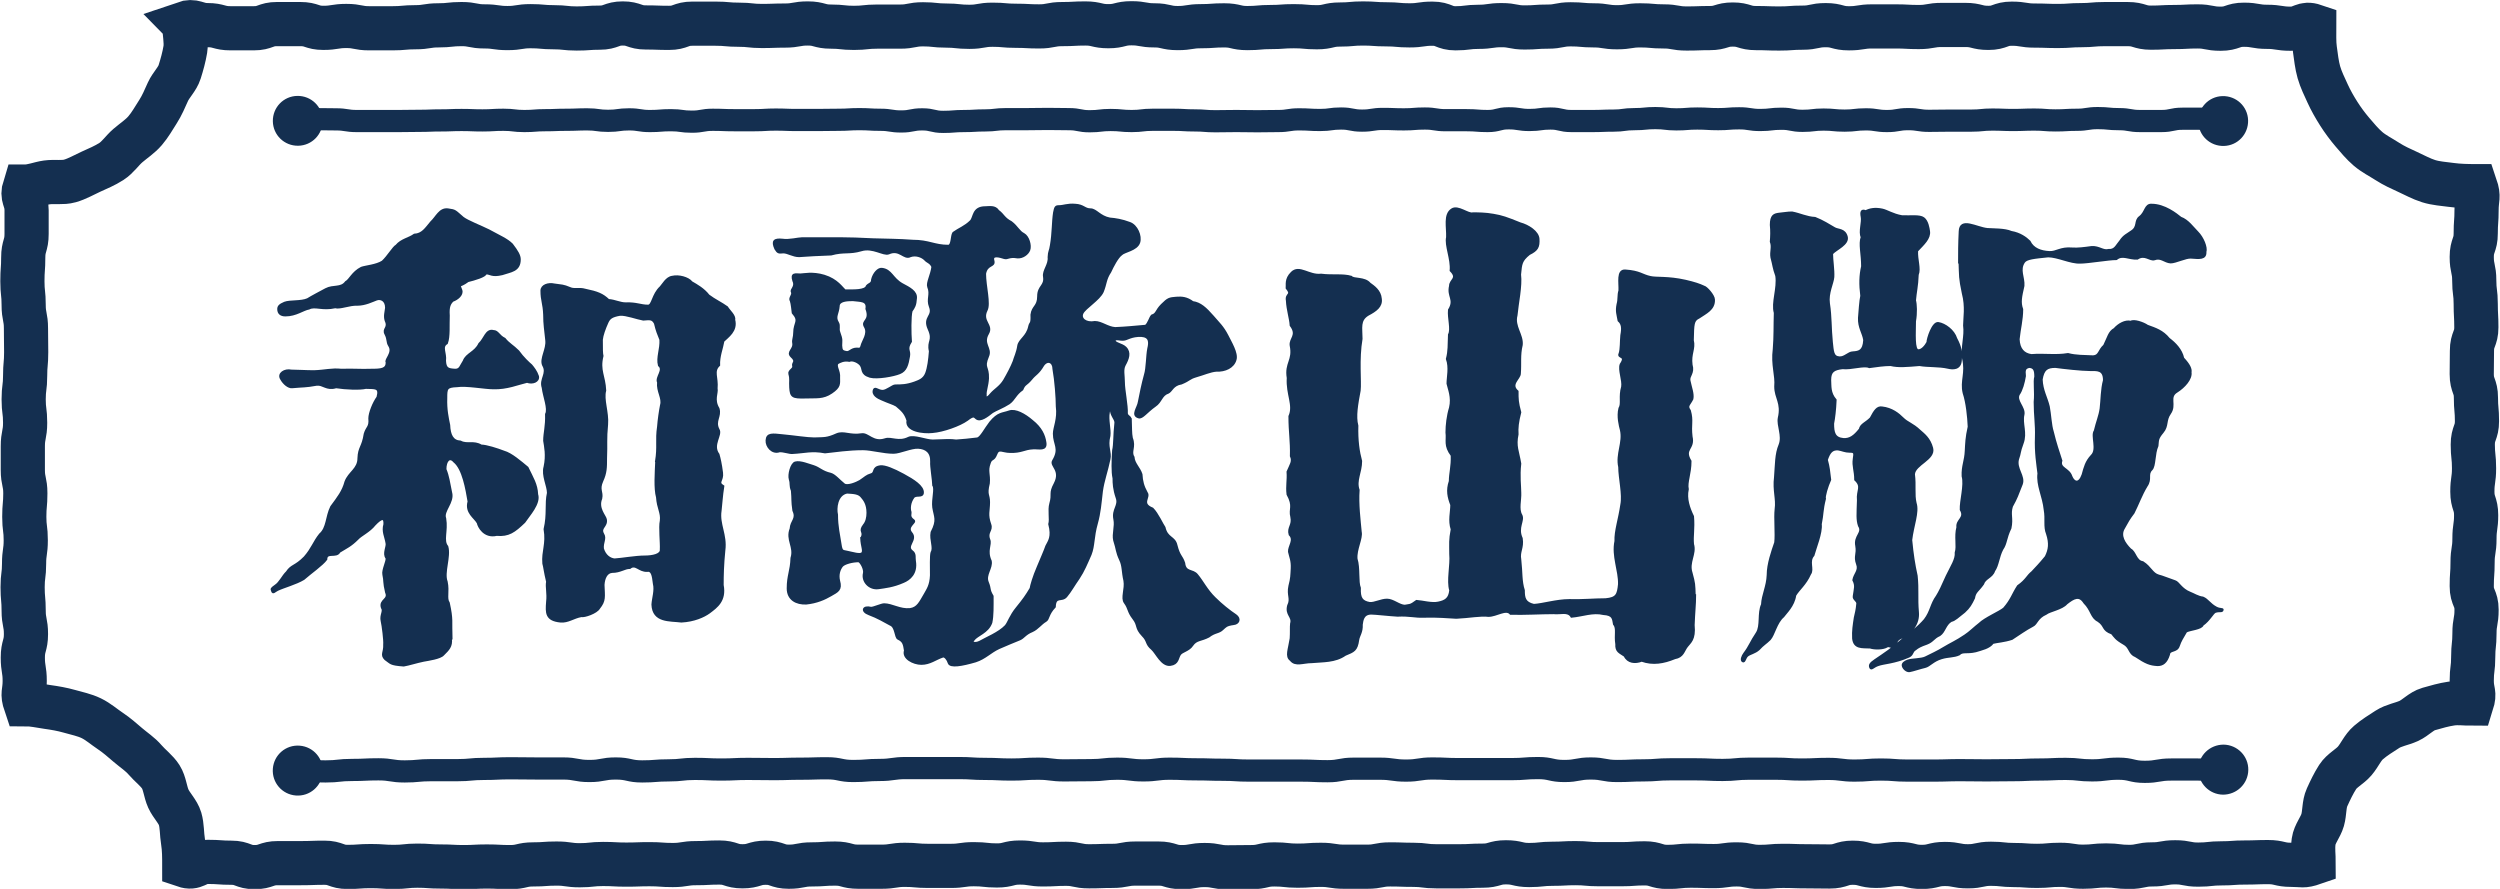
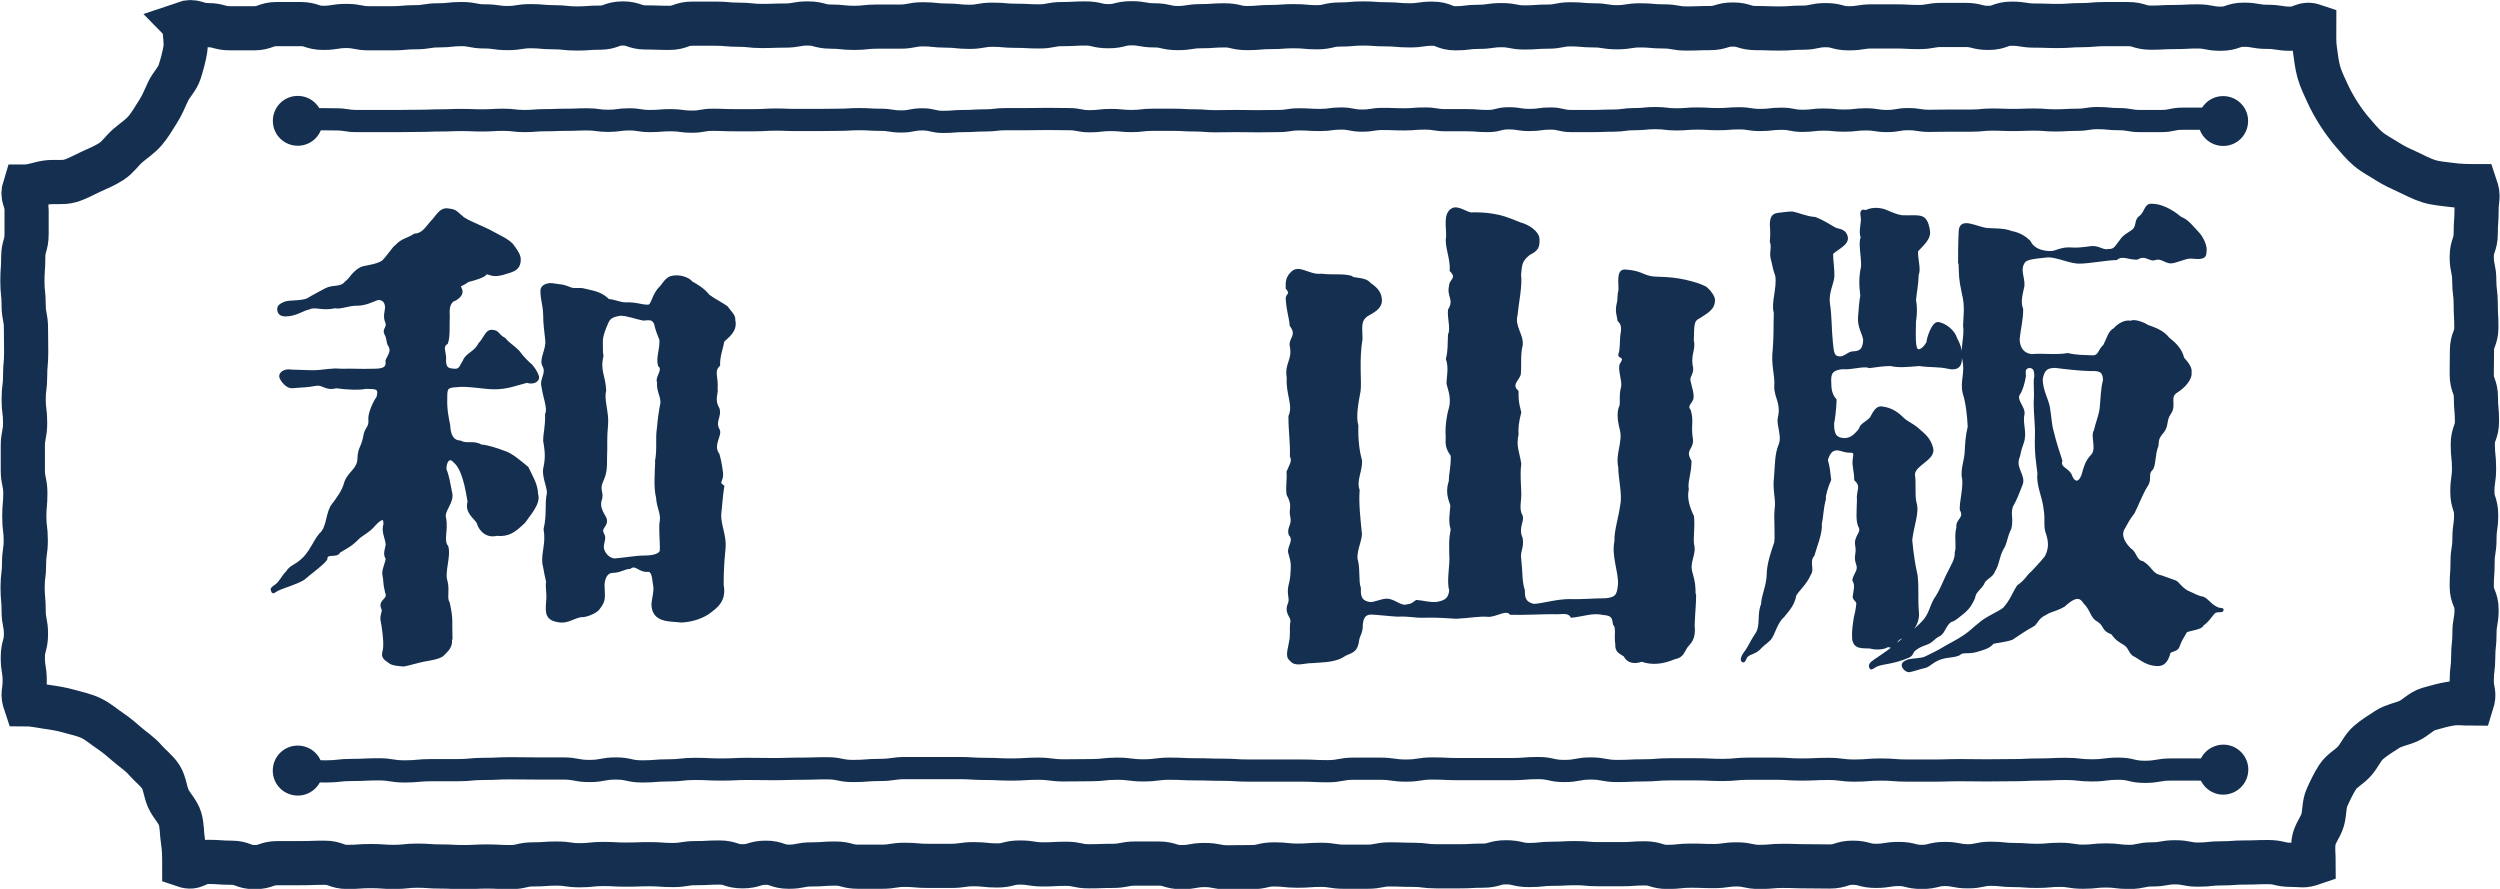
<svg xmlns="http://www.w3.org/2000/svg" id="_レイヤー_2" data-name="レイヤー 2" viewBox="0 0 119.39 42.45">
  <defs>
    <style>
      .cls-1 {
        stroke-width: 1.06px;
      }

      .cls-1, .cls-2, .cls-3 {
        stroke: #142f50;
        stroke-miterlimit: 10;
      }

      .cls-1, .cls-3 {
        fill: none;
      }

      .cls-2 {
        stroke-width: .1px;
      }

      .cls-2, .cls-4 {
        fill: #142f50;
      }

      .cls-3 {
        stroke-width: 2.11px;
      }

      .cls-4 {
        stroke-width: 0px;
      }
    </style>
  </defs>
  <g id="_レイヤー_1-2" data-name="レイヤー 1">
    <g>
      <g>
        <path class="cls-2" d="m21.53,30.49c.05.38-.12.53-.36.77-.14.17-.72.25-.94.29-.34.07-.71.19-.95.23-.67-.05-.6-.11-.88-.3-.22-.22-.03-.32-.05-.7.02-.19-.07-.91-.12-1.12-.07-.29.13-.47.01-.64-.12-.38.36-.37.2-.73-.12-.5-.06-.54-.13-.85-.05-.22.19-.65.15-.79-.17-.22.05-.55,0-.72-.05-.31-.2-.55-.1-.89.02-.34-.13-.34-.47.02-.24.31-.66.5-.81.67-.34.34-.53.41-.87.62-.14.29-.63-.02-.63.36-.19.26-.75.65-1.08.94-.36.22-.96.38-1.25.52-.14.07-.21.18-.25.06-.05-.12-.04-.12.15-.26.22-.14.35-.46.55-.65.22-.34.4-.25.85-.71.36-.41.44-.73.73-1.09.36-.31.3-.84.54-1.32.34-.46.56-.74.68-1.19.17-.46.62-.6.62-1.13.02-.53.2-.51.3-1.16.1-.34.26-.31.22-.74,0-.26.2-.75.39-1.01.14-.5-.13-.43-.56-.45-.29.07-.96.04-1.42-.03-.46.14-.62-.16-.93-.12-.55.1-.64.07-1.17.12-.17.02-.4-.17-.52-.39-.17-.26.17-.47.48-.4.26,0,.7.03,1.09.03.55-.02.84-.12,1.3-.07.6-.02.93.02,1.41,0,.5,0,.76-.02.76-.36-.1-.12.34-.45.12-.79-.12-.19-.04-.29-.18-.56-.14-.26.18-.28.01-.64-.07-.22,0-.42.02-.61,0-.38-.27-.47-.46-.4-.19.07-.54.25-.92.25-.36-.02-.83.19-1.05.12-.62.14-.97-.09-1.25.06-.29.05-.62.33-1.13.33-.22,0-.34-.1-.34-.3,0-.12.06-.2.3-.3.26-.1.79-.03,1.1-.17.19-.12.61-.34.87-.48.36-.19.72-.02.96-.34.19-.1.31-.46.74-.68.19-.07.72-.11,1.01-.3.26-.24.52-.69.66-.76.24-.29.6-.33.86-.52.38-.02.54-.29.8-.6.26-.24.41-.66.8-.61.38.05.33.07.72.4.22.17.85.41,1.23.6.53.29.87.43,1.11.67.26.34.37.53.37.72,0,.55-.44.56-.84.7-.5.12-.56-.04-.78-.04,0,.14-.56.3-.85.37-.46.34-.44.08-.32.44.07.22-.2.43-.41.5-.14.14-.22.28-.19.71-.02.46.03,1-.09,1.32-.29.17-.04.46-.09.84.02.38.15.41.49.43.24,0,.25-.18.41-.42.12-.34.55-.41.74-.82.26-.24.33-.7.67-.61.22,0,.25.23.54.37.19.24.39.33.65.59.22.31.5.57.62.67.1.12.24.29.32.53.05.24-.26.36-.52.26-.43.1-.96.33-1.61.31-.41,0-1.29-.17-1.74-.1-.5.02-.51.11-.51.57-.02.55.07.95.14,1.29.02.48.16.77.54.79.31.17.63-.03.99.19.24,0,.77.17,1.08.29.36.1.79.48,1.13.76.24.5.44.8.46,1.28.14.43-.39.99-.61,1.32-.48.46-.75.66-1.32.61-.6.14-.87-.4-.9-.57-.14-.26-.59-.49-.44-1.02-.1-.58-.26-1.57-.69-1.91-.22-.26-.42-.04-.42.37.14.34.17.62.27,1.1.14.48-.42.89-.28,1.25.1.6-.14,1.05.1,1.34.14.48-.2,1.24-.03,1.68.1.48-.05.79.1,1.01.18.83.1.85.13,1.7Zm13.02-14.21c-.07.36-.23.75-.21,1.16-.31.29-.07.58-.12,1.11.05.22-.17.53.09.96.12.38-.21.59,0,1,.17.26-.34.73,0,1.19.05.17.12.47.17.88.05.38-.25.45.06.64-.07.43-.1.93-.13,1.17-.1.65.28,1.15.18,1.89-.07.7-.08,1.2-.08,1.66.14.74-.28,1.04-.64,1.31-.26.19-.73.4-1.33.43-.55-.07-1.35.03-1.38-.81.02-.31.15-.68.07-.99-.05-.41-.09-.66-.33-.62-.38.02-.54-.36-.82-.14-.26,0-.45.19-.85.19-.26.02-.39.29-.41.62.02.58.08.75-.21,1.11-.12.22-.71.42-.85.38-.38.07-.63.29-.99.26-.7-.07-.68-.41-.64-.94.05-.41-.05-.7,0-.96-.12-.5-.13-.7-.18-.87-.05-.6.18-.92.06-1.64.17-.72.04-1.2.16-1.73,0-.34-.28-.84-.16-1.25.12-.55.02-.98-.02-1.24,0-.38.11-.69.09-1.27.14-.26-.11-.84-.16-1.27-.14-.41.26-.67.02-1.07-.14-.31.2-.76.15-1.19-.05-.5-.1-.76-.1-1.22-.02-.55-.13-.67-.13-1.15,0-.24.31-.36.62-.29.34.05.41.03.74.17.22.1.42-.01.73.08.58.12.83.22,1.11.49.31.02.54.16.83.16.5-.02.7.11,1.06.11.22,0,.21-.53.6-.89.1-.1.28-.46.56-.49.29-.07.75.04.92.26.24.14.57.32.81.63.29.22.62.37.88.56.1.17.39.41.34.6.14.53-.31.81-.53,1.03Zm-3.22,5.76c.12-.72,0-1,.1-1.67.02-.29.09-.78.14-1.02.1-.34-.19-.66-.14-1.09-.12-.24.31-.59.04-.81-.1-.38.1-.78.07-1.23-.12-.31-.16-.37-.26-.78-.12-.22-.22-.21-.56-.18-.29-.05-.82-.25-1.11-.23-.41.07-.51.17-.6.36-.14.31-.25.62-.27.83,0,.48,0,.64.03.78-.17.7.1.95.13,1.65-.12.43.14,1.04.09,1.62-.07.72-.02.92-.05,1.62,0,.43,0,.69-.18,1.08-.19.43.02.5-.05.84-.19.46.19.83.22.99.07.34-.3.39-.13.7.14.22-.04.39-.01.7.1.34.34.5.56.52.34-.02,1.01-.14,1.44-.14.36,0,.8-.08.77-.34.02-.31-.07-1.06,0-1.37.05-.38-.15-.61-.18-1.12-.12-.43-.06-1.19-.04-1.7Z" />
-         <path class="cls-2" d="m54,20.02c.02.46,0,.64.05.9.17.43-.09.64.08.91.02.31.28.51.38.82.02.34.08.57.25.88.17.22-.32.52.28.76.24.24.48.78.57.9.12.53.48.44.57.85.14.55.25.49.37.85.05.48.41.3.62.57.26.31.45.72.84,1.1.31.31.71.63,1,.82.24.17.14.4-.1.42-.36.05-.38.12-.52.24-.19.19-.36.12-.67.36-.36.19-.59.13-.78.41-.17.26-.49.29-.59.44-.12.17-.08.45-.46.5-.41.05-.66-.56-.87-.75-.31-.26-.18-.38-.45-.65-.36-.38-.18-.48-.45-.82-.26-.34-.19-.46-.4-.75-.17-.22.05-.66-.02-1.05-.1-.43-.06-.7-.2-.99-.19-.41-.14-.48-.29-.94-.07-.31.08-.66.01-1-.1-.48.25-.65.11-1.03-.14-.41-.15-.69-.15-.93-.07-.31-.05-.82-.02-1.33.07-.29.04-.71.11-1.33,0-.19-.24-.35-.22-.69.02-.38.17-.4.12-.35-.12.12-.18.28-.22.55-.07.36.07.81.03,1.12-.14.53.08.78,0,1.12-.12.58-.29,1.02-.36,1.53-.07.6-.1,1.03-.24,1.53-.19.67-.13,1.06-.3,1.49-.19.43-.33.78-.57,1.14-.22.31-.4.64-.59.86-.22.26-.53-.05-.55.5-.34.36-.28.58-.43.67-.24.14-.38.37-.65.49-.34.14-.4.31-.59.39-.41.17-.57.23-1,.42-.41.19-.65.48-1.11.63-.65.19-1.21.29-1.28.08-.05-.17-.18-.33-.28-.31-.36.12-.62.35-1.03.35-.38,0-.9-.27-.78-.63-.05-.31-.07-.45-.33-.57-.14-.07-.1-.57-.37-.67-.26-.14-.61-.35-1.02-.5-.38-.14-.29-.4.1-.3.12,0,.5-.17.62-.17.38,0,.76.28,1.24.23.36-.05.47-.31.71-.72.12-.22.27-.41.29-.89,0-.36-.02-.96.03-1.1.14-.22-.07-.6,0-.96.31-.6.15-.73.08-1.19-.05-.38.12-.9,0-1.05,0-.22-.12-.92-.1-1.12.02-.48-.26-.66-.62-.68-.34-.02-.87.24-1.18.24-.48,0-1.06-.17-1.46-.17-.7,0-1.33.1-1.81.15-.65-.12-.95,0-1.55.03-.14.02-.44-.1-.63-.08-.34.12-.63-.23-.61-.52.02-.34.29-.29.77-.24.55.05,1.16.15,1.5.15.46-.02.6.02,1.08-.2.34-.14.62.09,1.19,0,.31-.05.54.43,1.12.24.29-.1.64.17,1.12-.07.26-.12.83.13,1.15.13.58-.02.86-.04,1.12,0,.29-.02.64-.05,1.02-.1.17-.05.37-.46.61-.77.38-.46.57-.4.91-.52.29-.1.73.14,1.09.45.43.34.58.69.63,1.02.07.41-.3.27-.59.29-.43.02-.55.19-1.1.17-.36,0-.54-.21-.66.12-.12.31-.23.16-.31.42-.14.38,0,.52-.04.96-.14.58.01.52.01.9,0,.43-.11.59.06,1.07.1.29-.19.36-.05.72.1.24-.16.52.07,1.02.07.34-.29.66-.14,1.02.14.34.03.32.23.66,0,.5.01.93-.06,1.26-.17.48-.68.59-.85.83-.14.14.08.2.3.09.29-.17.92-.42,1.24-.76.14-.17.21-.47.53-.86.31-.38.46-.59.66-.93.02-.14.14-.56.34-1.02.14-.34.34-.79.41-1,.12-.24.3-.43.14-1.05.07-.24-.04-.66.05-.98.14-.48-.05-.47.21-.95.34-.65-.22-.85-.08-1.09.36-.6.04-.77.04-1.3,0-.29.22-.7.14-1.3,0-.41-.06-1.23-.16-1.79,0-.34-.28-.47-.49-.18-.24.41-.38.42-.57.66-.26.31-.31.21-.43.5-.34.24-.37.47-.63.66-.29.19-.65.32-.8.42-.24.19-.57.45-.76.3-.1-.07-.11-.19-.44.07-.36.26-1.15.54-1.66.58-.43.05-1.29-.05-1.19-.55-.12-.38-.29-.5-.53-.71-.17-.1-.33-.13-.71-.3-.17-.07-.46-.22-.36-.46.05-.12.2.06.41.06.19,0,.48-.26.6-.26.29,0,.54,0,.93-.14.17-.07.43-.13.55-.44.1-.26.15-.65.18-1.06-.12-.5.2-.49-.06-1.06-.26-.58.25-.59.06-1.07-.14-.36.07-.58-.08-.94-.07-.19.15-.56.2-.96-.1-.22-.24-.21-.36-.35-.14-.14-.43-.25-.69-.16-.31.17-.51-.37-1.04-.13-.24.1-.76-.32-1.31-.15-.58.17-.82.03-1.44.2-.67.02-1.03.05-1.53.08-.29,0-.54-.18-.75-.18-.22.02-.26.03-.38-.17-.17-.38-.05-.47.34-.43.31.05.75-.07.94-.07.91,0,1.27,0,1.82,0,.46,0,.94.02,1.56.05.67.02,1.22.02,1.9.07.77,0,1.03.24,1.7.24.19-.02.14-.48.24-.62.26-.19.56-.29.83-.56.17-.17.09-.66.69-.66.19,0,.47-.07.62.17.26.19.26.35.62.54.29.22.36.45.6.57.22.12.34.54.26.76-.07.19-.32.37-.56.35-.41-.07-.46.08-.63.03-.22-.07-.62-.19-.52.14.07.29-.31.13-.4.61,0,.6.24,1.44.07,1.75-.26.53.31.7.07,1.11-.29.5.18.7,0,1.09-.24.58.02.45,0,1.05-.02.36-.13.6-.11.79-.02.14.06.2.25-.04.19-.22.44-.34.63-.65.17-.29.36-.65.46-.91.05-.19.17-.41.22-.75.05-.29.42-.43.52-.91.05-.24.13-.08.11-.57.05-.41.32-.38.32-.88s.35-.48.28-.94c-.05-.29.26-.57.22-.93.01-.29.07-.28.11-.57.1-.58.08-1.11.15-1.56.05-.26.08-.3.22-.3.24,0,.41-.1.78-.07.41.02.45.22.74.22.26,0,.44.35.92.44.26.02.58.07.95.21.34.12.55.62.45.93-.12.36-.71.42-.85.57-.19.14-.41.57-.53.83-.24.36-.2.56-.36.95-.17.38-.85.77-.97,1.03s.16.5.6.42c.31,0,.61.27.97.29.48-.02.9-.06,1.45-.11.14-.1.21-.4.3-.49.24-.07.19-.23.47-.51.31-.31.36-.31.7-.34.26-.02.5,0,.78.21.36.05.61.28.97.69.26.31.46.47.69.92.14.29.48.83.38,1.14-.1.36-.5.54-.91.52-.29.02-.61.17-.97.27-.34.1-.29.17-.7.34-.43.07-.46.37-.65.45-.31.1-.32.43-.61.62-.41.29-.61.6-.78.55-.36-.1-.03-.45.01-.74.07-.36.17-.86.29-1.29.1-.31.09-.92.16-1.26.07-.29.08-.57-.33-.6-.48-.02-.71.18-.85.18-.17.02-.4-.08-.43.04-.02.14.35.17.52.34.24.24.12.54-.04.83-.12.22-.04.5-.04.83,0,.36.16,1.11.14,1.49.04.16.16.12.18.27Zm-12.06,8.07c-.43.05-.77-.33-.68-.71.05-.17-.13-.53-.25-.58-.31,0-.67.1-.79.22-.14.17-.22.43-.15.72.12.43-.07.5-.4.69-.29.17-.67.34-1.17.39-.46.02-.88-.19-.88-.72,0-.62.16-.83.18-1.45.17-.53-.25-.87-.04-1.4.02-.38.32-.46.13-.87-.07-.48-.03-.52-.07-.95-.1-.24-.03-.33-.1-.54-.07-.22.07-.75.26-.8.24-.07.67.12.86.17.31.1.4.27.83.37.19.05.41.32.65.51.17.1.58-.07.75-.17.26-.17.3-.25.54-.32.22-.07.03-.33.44-.38.22-.02.61.14,1.09.4.48.26.96.56.93.87-.02.22-.33.05-.45.21-.19.26-.19.56-.14.7.02.1-.09.23.15.4.14.1-.37.29-.11.6.29.34-.3.62.04.88.17.12.1.31.13.46.1.6-.26.88-.55,1-.5.22-.87.25-1.2.3Zm-.83-10.65c-.1-.14-.38-.28-.55-.21-.26-.05-.45.05-.57.12-.1.17.11.36.08.68,0,.31.05.44-.36.72s-.73.21-1.23.23c-.65.02-.71-.04-.74-.47-.02-.31.03-.41-.04-.65-.05-.17.23-.24.18-.38-.05-.17.2-.2-.09-.46-.22-.22.16-.33.09-.66-.02-.14.05-.25.05-.47,0-.5.29-.54-.07-.95-.02-.14-.04-.42-.09-.57-.1-.14.12-.28.05-.43-.07-.12.21-.24.07-.53-.12-.38.1-.3.34-.3.14,0,.57-.11,1.13.06.62.19.85.58.99.7.41,0,.98.03,1.05-.21.1-.12.25-.1.25-.31.07-.29.29-.53.46-.51.46.05.49.46.97.73.36.19.69.36.66.67-.02.34-.09.44-.21.61-.07.26-.06,1.08-.03,1.46-.24.38-.04.41-.09.7-.07.41-.14.69-.45.81-.29.12-1.07.26-1.41.17-.46-.14-.3-.37-.45-.56Zm.03-.91c.05-.24.36-.59.17-.92-.19-.31.29-.26.07-.86.07-.43-.31-.37-.65-.42-.29,0-.68.02-.68.29-.02.34-.21.51-.04.78.1.17,0,.28.07.47.14.38.09.39.09.63.02.19.01.27.23.31.17.05.24-.16.52-.16.14.02.19,0,.22-.12Zm0,9.17c.17-.34-.14-.29.12-.63.12-.14.17-.36.17-.58,0-.43-.17-.63-.27-.75-.14-.19-.37-.2-.71-.22-.5.1-.55.77-.48,1.06,0,.58.1.94.17,1.42.05.36.12.3.31.35.26.05.64.18.73.06s-.03-.3-.05-.71Z" />
        <path class="cls-2" d="m80.95,28.43c0,.43-.05.84-.07,1.42.07.7-.18.83-.32,1.02-.17.22-.18.49-.58.56-.53.22-1.05.31-1.58.12-.31.12-.66.09-.81-.23-.24-.17-.42-.2-.4-.56-.07-.43.06-.76-.11-.95-.05-.26-.03-.46-.51-.49-.5-.12-.99.08-1.52.13-.17-.29-.53-.13-.86-.17-.58,0-1.42.05-2.05.03-.22-.26-.67.1-1.06.1-.36-.05-.91.06-1.53.09-.41-.02-.88-.07-1.56-.05-.41.02-.68-.08-1.25-.05-.36-.02-1.08-.1-1.25-.1-.41,0-.43.34-.46.53.02.36-.14.52-.17.73-.07.5-.21.54-.62.71-.48.34-1.07.3-1.6.35-.41,0-.78.19-1-.1-.24-.17-.08-.5,0-1.03.02-.26,0-.56.02-.71.1-.34-.26-.41-.14-.86.17-.34-.04-.48.06-.94.1-.38.09-.5.11-.83.02-.38-.08-.56-.13-.8-.02-.26.29-.56.03-.82-.1-.34.17-.44.08-.85-.1-.38.14-.49-.18-1.07-.05-.41.03-.67,0-1.08.14-.34.28-.49.16-.75.02-.72-.07-1.13-.07-1.9.24-.53-.13-1.04-.08-1.83-.12-.72.29-.83.14-1.55-.05-.34.36-.48,0-.96-.02-.34-.16-.74-.18-1.18-.07-.36.28-.24-.01-.6.02-.14-.08-.43.24-.74.36-.36.82.17,1.4.1.55.07,1.03-.02,1.44.1.1.14.64.03.88.32.19.14.5.34.53.73.05.36-.23.56-.61.76-.43.26-.31.63-.31,1.15-.17.98-.04,2.04-.09,2.47-.12.65-.23,1.23-.11,1.68-.02.7.06,1.25.18,1.69,0,.53-.28.93-.12,1.38-.05.67.05,1.45.1,2,.07.31-.24.83-.2,1.29.14.43.04,1.1.16,1.39-.02.48.09.65.47.72.24.02.54-.16.83-.16s.59.29.85.29c.24-.05.24.01.56-.23.29.02.73.15,1.04.08.34-.07.53-.19.57-.59-.14-.46.05-1.2,0-1.73,0-.53-.03-.65.07-1.18-.14-.43-.02-.81-.02-1.17-.14-.36-.22-.69-.07-1.13,0-.38.11-.7.09-1.23-.36-.48-.2-.71-.25-1.1,0-.34.05-.79.17-1.18.12-.5-.07-.91-.12-1.15,0-.31.12-.77-.03-1.18.1-.38.08-.66.1-1.16.14-.26-.04-.79,0-1.18.31-.5-.07-.64.05-1.14,0-.31.41-.35.03-.74.05-.55-.26-1.2-.17-1.59.02-.48-.15-1.09.23-1.33.29-.19.78.26,1,.19.22,0,.6,0,.98.07.41.07.61.14,1.28.41.38.1.85.4.87.74.02.38-.05.53-.44.72-.38.31-.39.45-.44.98.07.53-.12,1.4-.17,1.95-.14.53.3.93.25,1.41-.12.5-.05.87-.09,1.37,0,.24-.5.51-.11.85,0,.38,0,.52.13,1-.12.46-.15.76-.13,1.05-.12.58.03.8.13,1.4-.07.6,0,1.08,0,1.39.02.34-.12.78.05,1.07.14.26-.22.59.02,1.11.07.46-.14.63-.07,1.01.07.62.03,1.04.17,1.47,0,.36.04.6.48.7.41-.02,1.09-.23,1.69-.23.62.02,1.19-.04,1.74-.04.53-.05.59-.22.64-.72.02-.65-.32-1.34-.17-2.06-.02-.48.18-1.04.28-1.74.1-.48-.1-1.27-.1-1.8-.14-.62.22-1.17.08-1.77-.05-.19-.17-.64-.07-1.03.14-.22-.01-.55.13-1.03.05-.31-.17-.81-.07-1.07.31-.46-.17-.28-.05-.52.07-.22.05-.56.08-.87.07-.36.04-.55-.13-.7-.05-.29-.12-.44-.05-.78.07-.24.02-.44.09-.65.02-.38-.12-.99.28-.96.7.05.78.22,1.19.31.29.07.84-.01,1.68.18.43.1.67.18.88.28.12.02.48.42.48.62.02.46-.39.63-.71.85-.29.14-.28.3-.3,1.09.1.41-.13.64-.06,1.17.12.41-.15.52-.1.76.07.34.19.63.14.87-.14.29-.29.32-.12.56.14.5.01.64.08,1.24.14.6-.41.57-.05,1.17,0,.6-.2,1.01-.13,1.34-.1.46.06.91.25,1.3.05.6-.04.92,0,1.33.14.46-.24.86-.07,1.37.14.52.13.53.15,1.07Z" />
        <path class="cls-2" d="m90.38,30.87c-.11.05-.15-.05-.26,0-.19.12-.6.12-.81.05-.38-.02-.76.05-.81-.43-.02-.36.03-.66.08-.99.05-.24.09-.34.12-.68,0-.14-.2-.2-.17-.35.05-.38.12-.49-.02-.77.05-.29.3-.45.18-.76-.14-.38.03-.47-.04-.87-.1-.48.35-.62.13-.96-.1-.29-.07-.55-.05-1.22-.05-.48.23-.64-.13-.98,0-.43-.12-.65-.07-.99.05-.31.04-.35-.2-.35-.22,0-.36-.08-.55-.11-.29-.02-.42.14-.54.5.1.36.11.54.16.95-.14.31-.29.8-.25.91-.14.55-.1.73-.2,1.21.05.41-.26,1.15-.35,1.49-.26.29.01.67-.16.89-.22.5-.54.73-.71,1.02-.07.5-.45.84-.57,1.01-.34.29-.44.87-.64,1.09-.19.19-.31.24-.53.48-.19.17-.42.2-.54.3s-.13.32-.22.27c-.1-.05-.02-.25.07-.37.26-.34.31-.55.6-.98.22-.34.06-.95.25-1.36.02-.46.25-.86.27-1.41,0-.53.22-1.14.36-1.55.05-.41-.03-1.17.02-1.6.07-.48-.11-.89-.03-1.52.05-.62.03-1.1.22-1.55.17-.43-.11-.92-.04-1.28.17-.72-.17-.95-.17-1.5.05-.55-.17-1.02-.07-1.79.05-.62.03-1.11.05-1.73-.14-.48.16-1.17.07-1.77-.14-.38-.13-.51-.23-.87-.05-.29.07-.49-.03-.76.02-.26.03-.49,0-.8,0-.46.17-.5.38-.53.24-.02.41-.06.63-.06.38.07.69.24,1.1.26.36.14.69.35.93.49.17.1.48.04.58.4.1.36-.5.59-.7.81,0,.31.08.79.06,1.12-.02.29-.28.76-.21,1.26.1.65.07,1.16.14,1.85.05.43.04.71.36.73.26.02.43-.24.65-.24.29-.02.51-.06.54-.59-.05-.34-.27-.6-.25-1.06.02-.24.06-.86.11-1.05-.07-.55-.06-.98.04-1.41,0-.6-.14-1.06-.02-1.4-.12-.24.05-.72,0-.96-.05-.26,0-.35.19-.27.19-.1.44-.15.78-.08.24.05.5.24.95.32.41.02.84-.05,1.03.09.19.14.24.48.26.62.05.34-.26.61-.57.94-.02.43.15.85.03,1.14-.02.55-.1.84-.13,1.23.05.17.07.6,0,.99,0,.55-.07,1.41.17,1.39.17,0,.34-.21.43-.38,0-.17.25-.97.52-.92.31.05.73.35.85.74.22.41.25.66.22,1.02-.02.46-.4.42-.61.37-.43-.1-1-.06-1.36-.13-.6.05-1.02.09-1.38,0-.31,0-.66.05-1.02.1-.24-.12-.87.1-1.28.05-.41.05-.59.15-.59.56.02.31-.03.62.26.96-.02.48-.07.87-.12,1.13,0,.43.06.7.49.74.31.02.52-.13.79-.47.05-.24.29-.29.52-.53.19-.36.31-.54.53-.51.48.05.8.32.99.51.24.24.46.26.82.6.19.17.47.37.59.83.14.53-.84.77-.87,1.25.07.53-.02.97.08,1.38.14.43-.13,1.07-.21,1.76.07.72.14,1.16.26,1.71.07.67,0,1.06.06,1.73.05.53-.27,1-.87,1.26-.21.12-.12.28-.34.37Zm3.18-18.4c0-.36,0-.82.03-1.42.02-.67.8-.16,1.32-.11.26.02.83,0,1.14.14.41.07.7.28.87.45.17.36.54.49.95.51.34.02.52-.22,1.09-.17.26.02.57-.02.93-.07.36-.02.54.21.81.14.31.02.37-.21.56-.43.17-.26.33-.31.52-.45.36-.22.15-.51.41-.7.29-.22.25-.6.56-.58.62,0,1.18.45,1.39.62.34.12.58.47.8.69.26.26.45.73.38.94.02.34-.28.3-.69.27-.24-.02-.73.23-.97.23-.29-.02-.46-.27-.77-.15-.22.07-.46-.27-.82-.03-.41.02-.71-.22-1,.02-.38,0-1.35.17-1.73.17-.46.02-1.07-.3-1.53-.3-.67.07-1.03.1-1.15.27-.26.38,0,.73-.03,1.14-.12.53-.18.79-.06,1.12,0,.5-.12.93-.17,1.43.02.48.25.71.61.76.62-.05,1.15.05,1.75-.05.38.1.77.09,1.2.11.31-.02.26-.28.53-.52.19-.38.23-.65.49-.79.19-.22.52-.41.78-.34.14-.1.59.05.79.19.38.14.72.24,1.03.62.29.22.59.52.68.93.29.31.38.51.35.67.05.31-.3.7-.65.92-.43.26-.04.63-.33,1.04-.24.34-.09.59-.35.9s-.22.38-.25.65c-.17.38-.11.96-.28,1.13-.24.24,0,.45-.24.79-.26.43-.41.87-.62,1.28-.22.29-.29.42-.46.73-.22.36.02.73.31,1.02.24.12.25.56.59.61.38.24.44.55.76.64.12.02.56.2.78.27.17.05.29.38.72.55.14.05.39.21.61.23.24.1.32.31.64.48.19.1.33.04.3.11-.02.1-.15.02-.35.09-.12.05-.29.41-.6.62-.05.19-.62.22-.79.32-.17.29-.27.44-.35.68-.1.31-.45.16-.47.42-.12.38-.3.5-.54.5-.36-.02-.55-.09-1.06-.43-.31-.12-.25-.43-.56-.59-.38-.22-.42-.32-.56-.49-.48-.17-.3-.36-.66-.6-.34-.17-.3-.51-.66-.87-.24-.38-.51-.23-.85.04-.22.26-.81.35-.98.49-.43.19-.44.48-.63.57-.36.19-.66.41-1,.63-.36.12-.72.14-.91.19-.17.24-.53.31-.82.4-.43.1-.63-.02-.79.15-.26.12-.51.08-.84.18-.41.12-.57.37-.79.42-.22.05-.57.17-.74.2-.14.02-.3-.14-.32-.26-.02-.1.09-.19.24-.24.19-.07.63-.05.84-.15.24-.12.61-.29.88-.46.31-.19.6-.31,1.01-.59.22-.14.49-.41.69-.56.26-.26.97-.56,1.17-.73.36-.41.41-.67.67-1.07.41-.29.44-.48.68-.67.22-.24.34-.35.65-.73.17-.34.21-.64.06-1.1-.14-.34-.03-.7-.11-1.14-.07-.67-.37-1.17-.3-1.74-.05-.43-.15-.98-.12-1.75.02-.58-.06-1.01-.06-1.66.05-.5-.04-.97.03-1.21,0-.31-.05-.45-.29-.47-.22.05-.24.15-.21.44-.05.31-.15.68-.29.87-.17.31.29.63.22.97-.1.43.15.87-.04,1.37-.17.46-.1.42-.22.76-.12.46.32.81.18,1.19-.22.55-.23.63-.47,1.06-.12.38.03.56-.07,1.04-.24.5-.19.72-.39,1.01-.19.36-.2.76-.39,1.03-.1.31-.44.34-.53.63-.24.34-.38.36-.43.67-.14.29-.22.44-.46.66-.31.24-.46.4-.63.43-.29.17-.31.52-.55.68-.31.14-.31.29-.62.41-.29.1-.42.17-.54.27-.18.11-.11.24-.3.34-.7.31-1.22.31-1.48.41-.22.07-.33.24-.37.12-.05-.12,0-.2.22-.35.46-.31.85-.57,1.31-.98.26-.19.78-.61,1.07-.95.31-.41.29-.73.58-1.13.12-.19.26-.48.47-.96.22-.46.46-.8.43-1.12.1-.31-.04-.76.08-1.21-.05-.36.4-.43.16-.84-.02-.41.21-1.16.09-1.6-.02-.5.13-.72.15-1.22.02-.34.02-.61.14-1.14-.02-.48-.09-1.16-.24-1.61-.14-.58.14-.95-.03-1.65-.07-.6.12-1.05.05-1.58,0-.34.11-.89-.06-1.53-.16-.77-.13-.78-.16-1.56Zm6.26,5.2c-.41,0-1.3-.1-1.66-.15-.41,0-.58.12-.66.6.02.53.24.87.34,1.3.07.36.09.89.19,1.2.14.58.27.94.41,1.38-.12.38.36.37.48.76.12.29.37.39.54-.09.1-.36.16-.62.43-.91.31-.29-.02-.96.15-1.18.1-.43.23-.71.28-1.07.05-.41.04-.91.16-1.35,0-.53-.33-.49-.67-.49Z" />
      </g>
      <path class="cls-3" d="m8.77,1.12c.52-.18.59.08,1.14.08s.55.15,1.1.15.55,0,1.11,0,.55-.2,1.11-.2.55,0,1.11,0,.55.18,1.1.18.55-.09,1.1-.09.55.11,1.1.11.55,0,1.1,0,.55-.05,1.1-.05.55-.09,1.1-.09.55-.06,1.1-.06.55.11,1.1.11.55.08,1.1.08.55-.09,1.1-.09.55.05,1.1.05.55.06,1.1.06.55-.04,1.1-.04.55-.2,1.1-.2.55.19,1.1.19.55.02,1.11.02.55-.2,1.11-.2.55,0,1.11,0,.55.05,1.11.05.55.06,1.1.06.55-.02,1.1-.02.55-.1,1.1-.1.55.15,1.1.15.55.06,1.1.06.55-.06,1.1-.06.55,0,1.1,0,.55-.11,1.1-.11.55.06,1.1.06.55.06,1.11.06.55-.1,1.11-.1.55.05,1.11.05.55.03,1.11.03.55-.11,1.11-.11.55-.03,1.1-.03.55.13,1.1.13.55-.14,1.1-.14.55.1,1.1.1.55.13,1.11.13.55-.09,1.11-.09.55-.04,1.11-.04.55.13,1.11.13.55-.05,1.11-.05.55-.04,1.11-.04.55.05,1.1.05.55-.13,1.1-.13.55-.05,1.1-.05.55.04,1.11.04.55.05,1.11.05.55-.08,1.1-.08.55.22,1.1.22.55-.07,1.1-.07.55-.08,1.1-.08.55.11,1.1.11.55-.04,1.1-.04.55-.11,1.1-.11.55.05,1.1.05.55.09,1.11.09.55-.09,1.11-.09.55.05,1.11.05.55.1,1.11.1.55-.02,1.1-.02.55-.17,1.1-.17.55.17,1.11.17.55.02,1.11.02.55-.04,1.11-.04.55-.12,1.11-.12.55.15,1.11.15.55-.09,1.11-.09.55,0,1.11,0,.55.03,1.11.03.55-.1,1.11-.1.55,0,1.11,0,.55.14,1.11.14.55-.2,1.11-.2.55.09,1.1.09.55.02,1.11.02.56-.04,1.11-.04.55-.05,1.11-.05.55,0,1.11,0,.56.17,1.11.17.55-.03,1.11-.03.56-.03,1.11-.03.55.11,1.11.11.56-.19,1.11-.19.56.1,1.11.1.56.09,1.12.09.6-.31,1.13-.13c0,.37-.02.77.03,1.12s.09.74.19,1.09.27.69.42,1.02.34.66.53.96.42.61.65.88.48.57.75.8.61.4.92.6.64.35.97.5.65.33,1,.44.72.13,1.08.18.79.06,1.16.06c.18.53.05.58.05,1.14s-.04.56-.04,1.12-.19.56-.19,1.12.12.56.12,1.12.07.56.07,1.12.03.56.03,1.12-.21.56-.21,1.12-.01.56-.01,1.12.2.56.2,1.12.05.56.05,1.12-.2.56-.2,1.12.06.56.06,1.13-.08.56-.08,1.12.18.56.18,1.12-.08.56-.08,1.13-.09.56-.09,1.13-.04.56-.04,1.13.23.56.23,1.13-.1.56-.1,1.13-.06.56-.06,1.13-.07.57-.07,1.13.17.55,0,1.09c-.37,0-.63-.05-.98,0s-.73.16-1.08.26-.62.42-.95.57-.71.2-1.02.4-.62.39-.9.63-.42.6-.66.88-.61.45-.81.76-.36.65-.51.98-.11.73-.21,1.08-.38.66-.43,1.02,0,.66,0,1.03c-.52.18-.53.09-1.08.09s-.55-.13-1.1-.13-.55.02-1.11.02-.55.04-1.11.04-.55.06-1.11.06-.55-.11-1.1-.11-.55.1-1.1.1-.55.12-1.1.12-.55-.07-1.1-.07c-.55,0-.55.06-1.1.06s-.55-.09-1.1-.09-.55.05-1.1.05-.55-.04-1.1-.04-.55-.06-1.1-.06-.55.12-1.1.12-.55-.11-1.1-.11-.55.14-1.1.14-.55-.14-1.1-.14-.55.09-1.1.09-.55-.15-1.1-.15-.55.18-1.11.18-.55-.01-1.11-.01-.55-.02-1.11-.02-.55.05-1.11.05-.55-.12-1.1-.12-.55.08-1.1.08-.55-.02-1.1-.02-.55.06-1.1.06-.55-.17-1.1-.17-.55.04-1.1.04-.55,0-1.1,0-.55-.05-1.1-.05-.55.03-1.1.03-.55.06-1.11.06-.55-.13-1.11-.13-.55.16-1.11.16-.55.03-1.11.03-.55,0-1.11,0-.55-.07-1.1-.07-.55-.02-1.1-.02-.55.11-1.1.11-.55,0-1.1,0-.55-.09-1.11-.09-.55.04-1.11.04-.55-.06-1.11-.06-.55.13-1.11.13-.55.01-1.11.01-.55-.11-1.11-.11-.55.1-1.1.1-.55-.17-1.1-.17-.55,0-1.1,0-.55.11-1.11.11-.55.02-1.11.02-.55-.12-1.1-.12-.55.03-1.1.03-.55-.09-1.1-.09-.55.14-1.1.14-.55-.06-1.1-.06-.55.08-1.1.08-.55,0-1.1,0-.55-.05-1.1-.05-.55.09-1.11.09-.55,0-1.11,0-.55-.15-1.11-.15-.55.04-1.11.04-.55.11-1.1.11-.55-.19-1.1-.19-.55.17-1.11.17-.55-.18-1.11-.18-.55.03-1.11.03-.55.09-1.11.09-.55-.04-1.11-.04-.55.02-1.11.02-.55-.03-1.11-.03-.55.06-1.11.06-.55-.08-1.11-.08-.55.04-1.11.04-.55.13-1.11.13-.55-.03-1.11-.03-.55.03-1.1.03-.55-.03-1.11-.03-.56-.04-1.11-.04-.55.06-1.11.06-.55-.04-1.11-.04-.56.04-1.11.04-.55-.2-1.11-.2-.56.02-1.11.02-.55,0-1.11,0-.56.19-1.11.19-.56-.21-1.11-.21-.56-.04-1.12-.04-.6.35-1.13.17c0-.37,0-.78-.06-1.14s-.04-.75-.14-1.09-.41-.63-.56-.96-.17-.74-.36-1.04-.51-.53-.75-.81-.54-.47-.82-.71-.54-.47-.84-.67-.58-.45-.91-.61-.69-.23-1.04-.33-.7-.16-1.06-.21-.68-.13-1.04-.13c-.18-.53-.04-.55-.04-1.11s-.09-.56-.09-1.12.15-.56.15-1.12-.11-.56-.11-1.12-.05-.56-.05-1.12.07-.56.07-1.12.08-.56.08-1.12-.07-.56-.07-1.12.05-.56.05-1.12-.12-.56-.12-1.12,0-.56,0-1.12.11-.56.11-1.13-.07-.56-.07-1.12.07-.56.07-1.12.05-.56.05-1.13-.01-.56-.01-1.13-.11-.56-.11-1.13-.06-.56-.06-1.13.04-.56.04-1.13.16-.56.16-1.13,0-.57,0-1.13-.26-.59-.09-1.13c.37,0,.7-.15,1.06-.2s.75.03,1.1-.07.67-.29,1-.44.67-.29.98-.49.51-.52.79-.76.58-.43.82-.71.41-.59.61-.9.33-.63.48-.96.45-.6.56-.95.21-.71.27-1.07-.05-.84-.05-1.21Z" />
      <g>
        <path class="cls-1" d="m14.17,5.78c.37-.01.42-.09.87-.09.5,0,.5.01,1,.01s.5.08,1,.08.5,0,1,0,.5,0,1,0,.5-.01,1-.01.5-.02,1-.02.5-.02,1-.02.5.02,1,.02.5-.03,1-.03.5.06,1,.06.5-.04,1-.04.5-.02,1-.02.5-.02,1-.02.5.07,1,.07.5-.07,1-.07.5.08,1,.08.5-.04,1-.04.5.07,1,.07.5-.09,1-.09.5.02,1,.02h1c.5,0,.5-.03,1-.03s.5.02,1,.02.5,0,1,0,.5-.01,1-.01.5-.03,1-.03.5.03,1,.03.5.08,1,.08.5-.1,1-.1.5.12,1,.12.5-.04,1-.04.5-.03,1-.03.5-.06,1-.06.5,0,1,0,.5-.01,1-.01.5.01,1,.01.5.1,1,.1.5-.06,1-.06.5.05,1,.05.5-.06,1-.06.5,0,1,0,.5.03,1,.03.5.04,1,.04.5-.01,1-.01.5.01,1,.01.5-.01,1-.01.5-.08,1-.08.5.03,1,.03.5-.07,1-.07.5.1,1,.1.5-.08,1-.08.5.02,1,.02.5-.04,1-.04.5.08,1,.08.5,0,1,0,.5.04,1,.04.5-.13,1-.13.5.08,1,.08.5-.07,1-.07.5.12,1,.12.5,0,1,0,.5-.02,1-.02.5-.07,1.01-.07.5-.05,1-.05.5.06,1,.06.5-.04,1-.04.5.03,1,.03.5-.04,1-.04.5.08,1.01.08.5-.06,1.01-.06.5.1,1.01.1.5-.06,1-.06.5.05,1.01.05.5-.06,1.01-.06.5.08,1.01.08.5-.09,1.01-.09.5.08,1.01.08.5-.01,1.01-.01.5,0,1,0,.5-.05,1-.05.5.02,1,.02.5-.02,1.01-.02.5.04,1.01.04.5-.03,1.01-.03.5-.08,1.01-.08.5.05,1.01.05.5.09,1.01.09.5,0,1.01,0,.51-.11,1.01-.11.51,0,1.01,0c.47,0,.5.09.9.1" />
        <path class="cls-4" d="m14.24,6.96c-.66.01-1.2-.51-1.21-1.17-.01-.66.51-1.2,1.17-1.21.66-.01,1.2.51,1.21,1.17.01.66-.51,1.2-1.17,1.21Z" />
        <path class="cls-4" d="m106.21,6.97c.66-.02,1.17-.57,1.15-1.23-.02-.66-.57-1.17-1.23-1.15s-1.17.57-1.15,1.23.57,1.17,1.23,1.15Z" />
      </g>
      <g>
        <path class="cls-1" d="m14.16,36.8s.08,0,.13,0c.63,0,.63.04,1.26.04s.63-.07,1.26-.07.63-.03,1.26-.03.63.1,1.26.1.63-.06,1.26-.06.63,0,1.26,0,.63-.06,1.26-.06.63-.03,1.26-.03.63.01,1.26.01.63,0,1.26,0,.63.12,1.26.12.63-.12,1.26-.12.63.14,1.26.14.63-.05,1.26-.05.63-.07,1.26-.07.63.03,1.26.03.63-.03,1.26-.03.63.01,1.26.01.63-.02,1.26-.02.63-.02,1.26-.02.63.13,1.26.13.63-.05,1.26-.05.63-.09,1.26-.09.63,0,1.26,0,.63,0,1.26,0,.63.04,1.26.04.63.03,1.26.03.63-.04,1.26-.04.63.08,1.26.08.63-.01,1.26-.01.63-.07,1.26-.07.63.08,1.26.08.63-.08,1.26-.08.63.03,1.26.03.63.02,1.26.02.63.04,1.26.04.63,0,1.25,0,.63,0,1.25,0,.63.03,1.25.03.63-.12,1.25-.12.63,0,1.25,0,.63.09,1.25.09.63-.1,1.26-.1.63.03,1.26.03.63,0,1.26,0,.63,0,1.26,0,.63-.05,1.26-.05.63.14,1.26.14.63-.12,1.26-.12.63.12,1.26.12.63-.03,1.26-.03.63-.05,1.26-.05.63,0,1.26,0,.63.03,1.26.03.63-.06,1.26-.06.63,0,1.26,0,.63.04,1.26.04.63-.03,1.26-.03.63.08,1.26.08.63-.05,1.26-.05.63.05,1.26.05.63,0,1.26,0,.63-.02,1.26-.02.63.01,1.26.01.63-.01,1.26-.01.63-.03,1.26-.03.63-.03,1.26-.03.63.07,1.26.07.63-.08,1.26-.08.63.15,1.26.15.63-.11,1.26-.11.63,0,1.26,0,.63.02,1.27.02c.05,0,.09,0,.14,0" />
        <path class="cls-4" d="m14.13,37.99c-.66-.05-1.15-.62-1.1-1.28s.62-1.15,1.28-1.1c.66.05,1.15.62,1.1,1.28s-.62,1.15-1.28,1.1Z" />
        <path class="cls-4" d="m106.16,37.95c.66,0,1.2-.52,1.21-1.18s-.52-1.2-1.18-1.21c-.66,0-1.2.52-1.21,1.18,0,.66.52,1.2,1.18,1.21Z" />
      </g>
    </g>
  </g>
</svg>